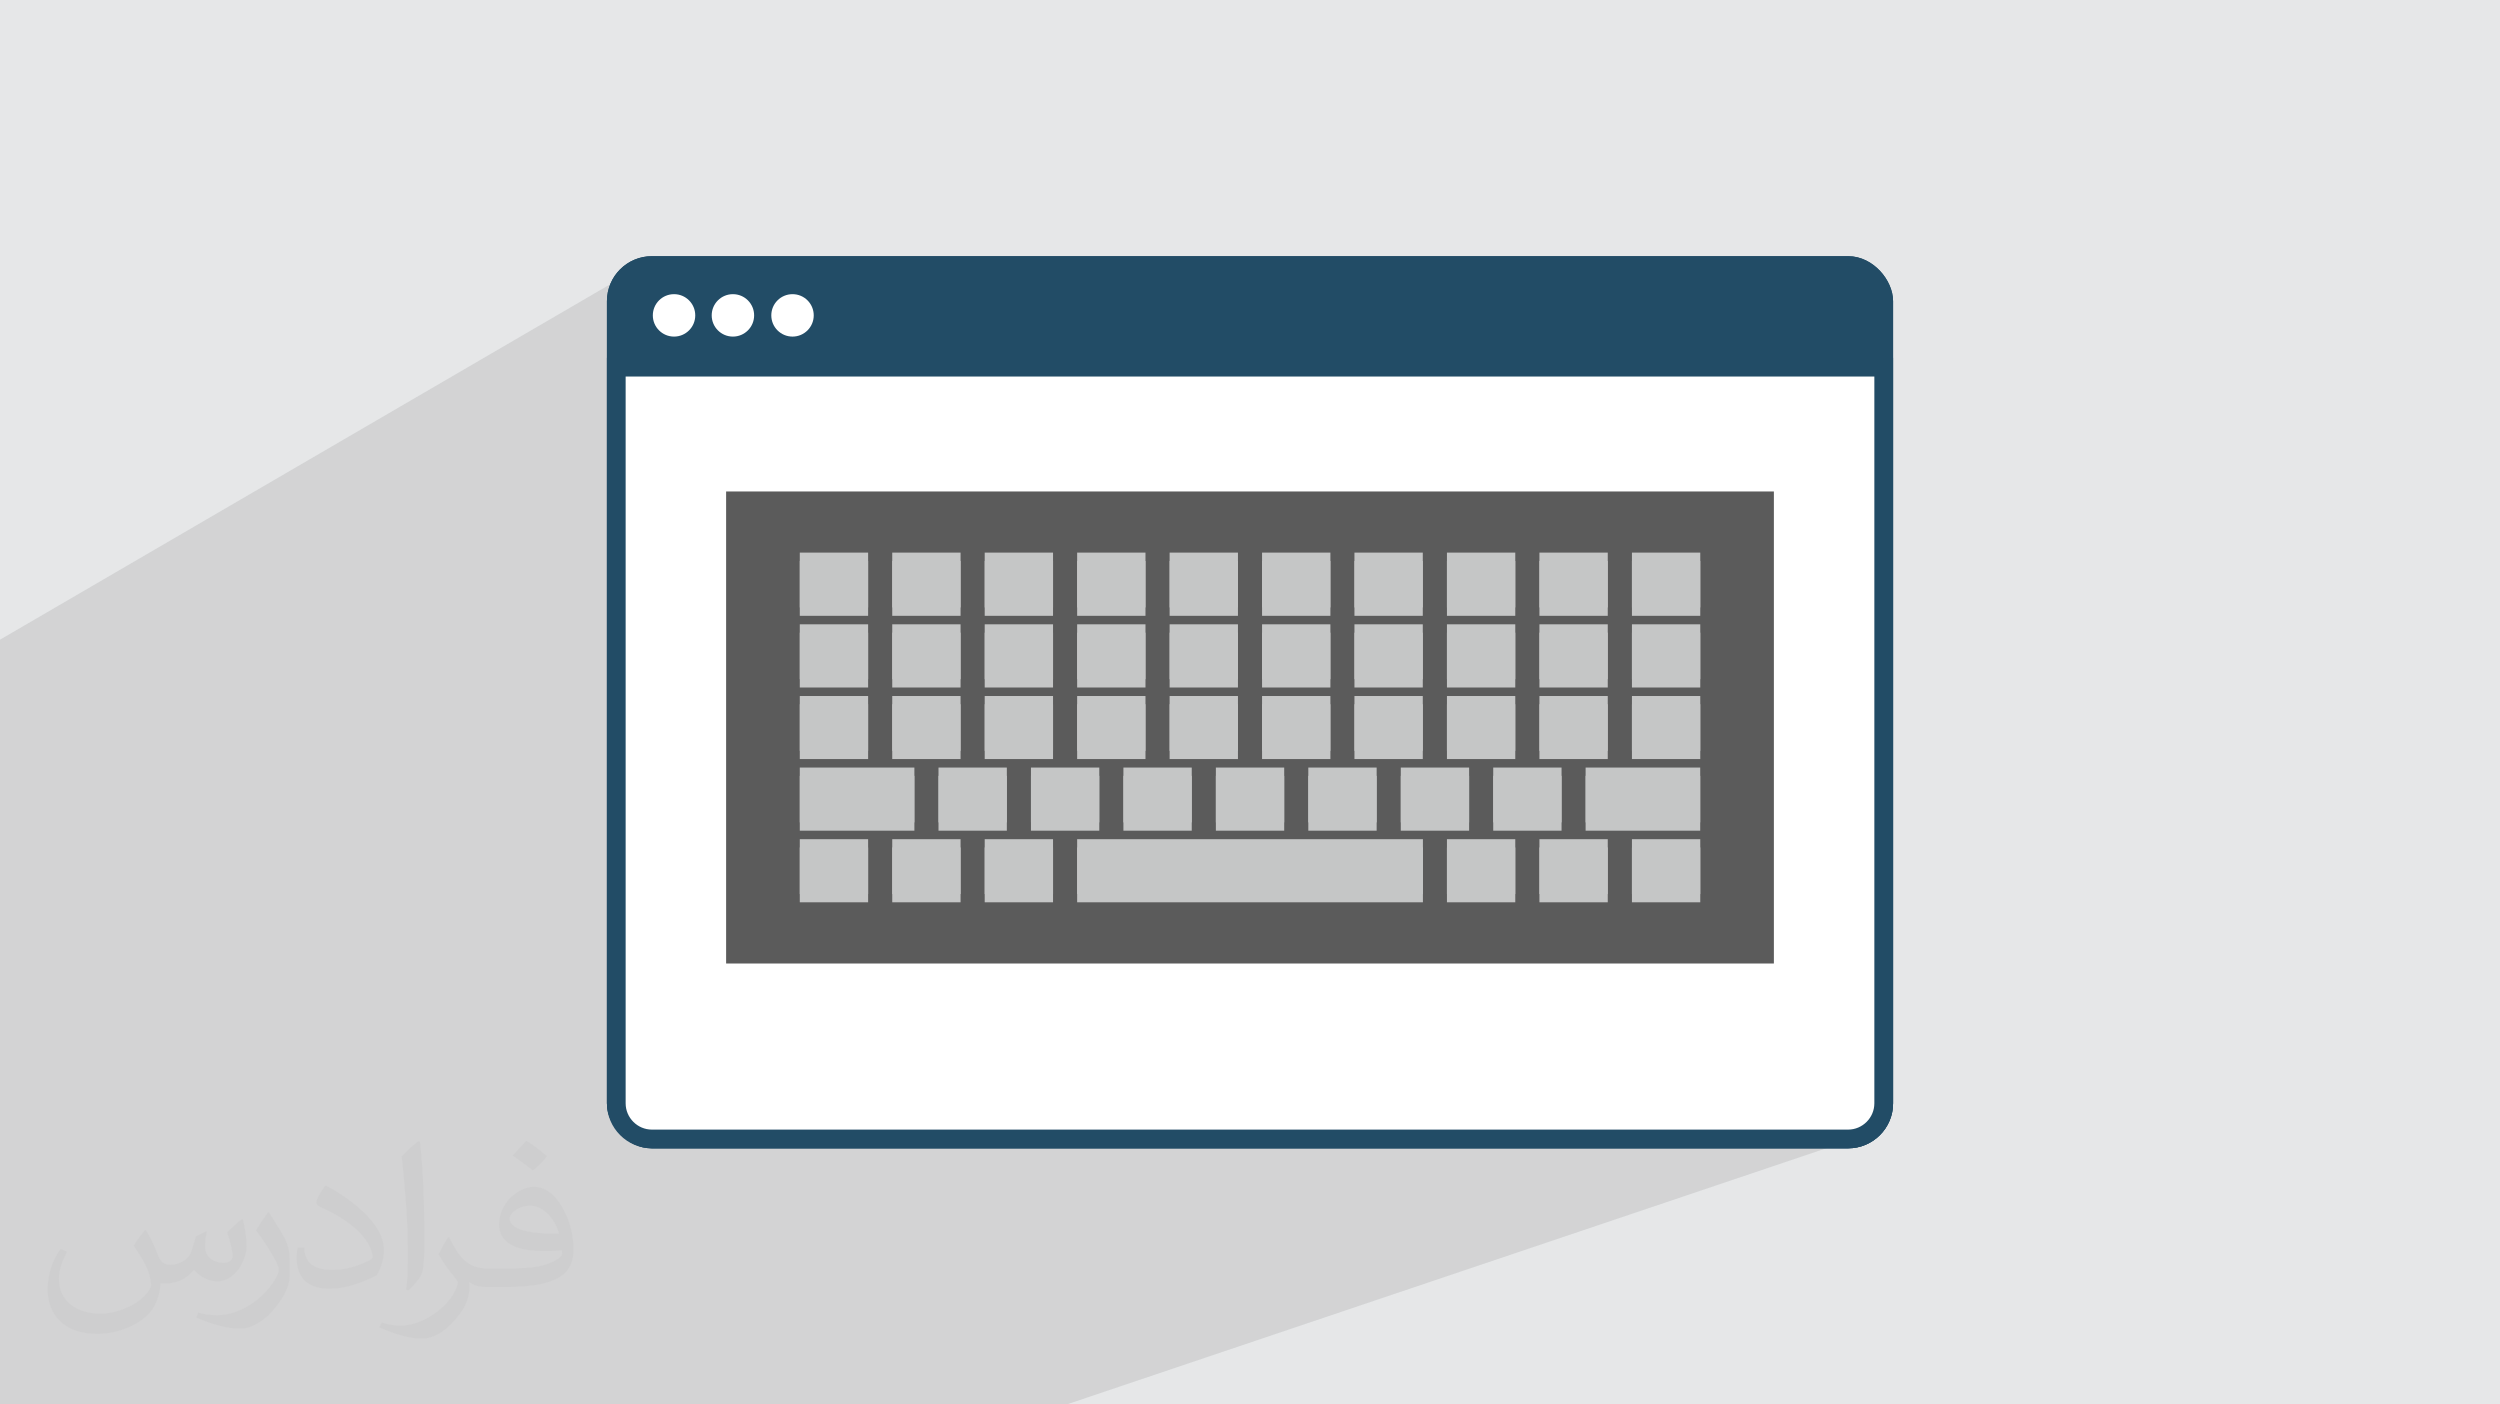
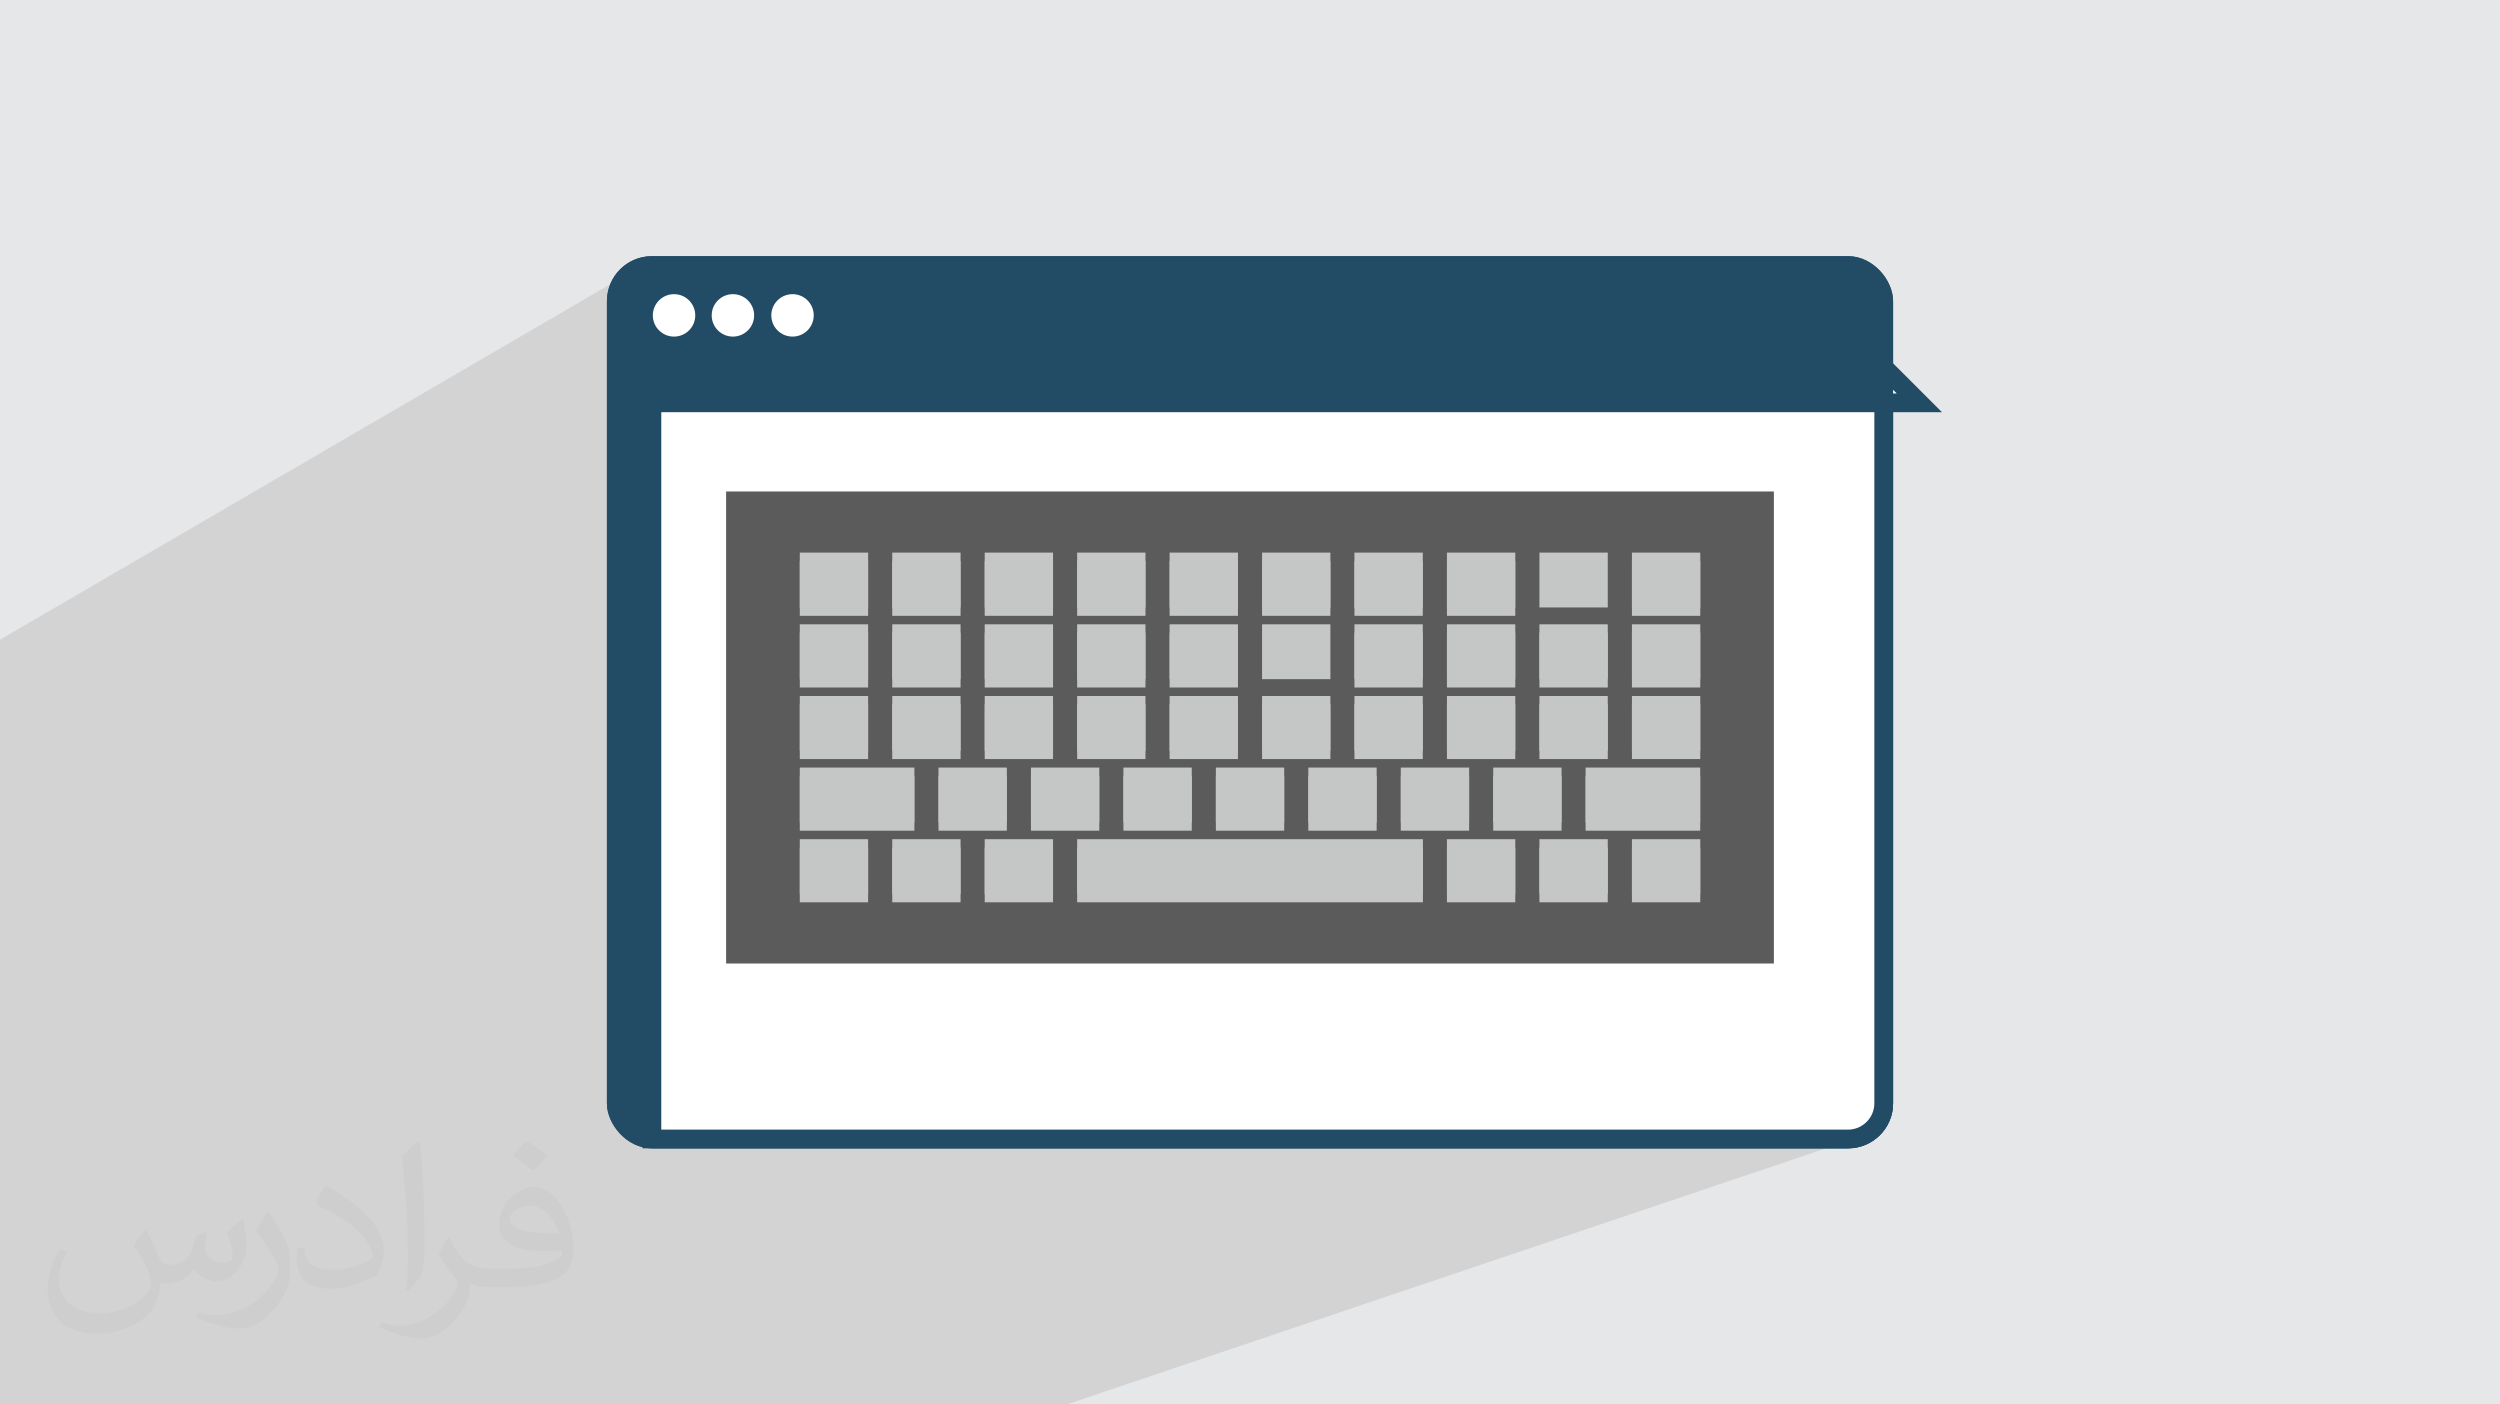
<svg xmlns="http://www.w3.org/2000/svg" xml:space="preserve" width="94.192mm" height="52.917mm" version="1.0" style="shape-rendering:geometricPrecision; text-rendering:geometricPrecision; image-rendering:optimizeQuality; fill-rule:evenodd; clip-rule:evenodd" viewBox="0 0 9404.92 5283.66">
  <defs>
    <style type="text/css">
   
    .str0 {stroke:#224C66;stroke-width:70.45;stroke-miterlimit:22.926}
    .fil4 {fill:#224C66}
    .fil3 {fill:white}
    .fil6 {fill:#C5C6C6;fill-rule:nonzero}
    .fil5 {fill:#5B5B5B;fill-rule:nonzero}
    .fil2 {fill:#373435;fill-opacity:0.031}
    .fil1 {fill:#2B2A29;fill-opacity:0.102}
    .fil0 {fill:#E6E7E8}
   
  </style>
  </defs>
  <g id="Layer_x0020_1">
    <polygon class="fil0" points="-0,0 9404.92,0 9404.92,5283.66 -0,5283.66 " />
    <polygon class="fil1" points="-0,2924.32 -0,2817.75 -0,2769.09 -0,2710.13 -0,2693.2 -0,2660.3 -0,2550.42 -0,2406.51 2388.74,1015.17 2377.68,1021.9 2367.36,1029.64 2357.82,1038.31 2349.15,1047.84 2341.42,1058.17 2334.69,1069.23 2329.01,1080.94 2324.49,1093.24 2321.18,1106.07 2319.14,1119.35 2318.44,1133 2318.44,1219.37 2491.09,1120.25 2479.28,1130 2469.53,1141.81 2462.17,1155.37 2457.52,1170.35 2455.9,1186.43 2457.52,1202.52 2462.17,1217.5 2469.53,1231.06 2479.28,1242.87 2486.34,1248.7 2712.57,1120.25 2700.76,1130 2691.02,1141.81 2683.66,1155.37 2679,1170.35 2677.39,1186.43 2679,1202.52 2683.66,1217.5 2691.02,1231.06 2700.76,1242.87 2707.91,1248.77 2936.8,1120.25 2924.99,1130 2915.25,1141.81 2907.89,1155.37 2903.23,1170.35 2901.62,1186.43 2903.23,1202.52 2907.89,1217.5 2915.25,1231.06 2924.99,1242.87 2936.8,1252.61 2950.36,1259.97 2965.34,1264.63 2981.43,1266.24 2997.51,1264.63 3012.49,1259.97 3026.05,1252.61 2318.44,1643.52 2318.44,2068.2 2731.63,1848.9 6673.29,1848.9 6673.29,3624.67 4884.84,4284.74 6952.4,4284.74 6966.06,4284.04 6979.34,4282.01 6992.16,4278.69 4012.22,5283.66 2178.31,5283.66 1888.32,5283.66 -0,5283.66 -0,5206.46 -0,5181.59 -0,5117.76 -0,5092.59 -0,5086.39 -0,5061.11 -0,4996 -0,4990.95 -0,4970.41 -0,4966.02 -0,4963.55 -0,4960.85 -0,4950.69 -0,4937.84 -0,4935.82 -0,4929.04 -0,4925.51 -0,4903.91 -0,4870.11 -0,4844.08 -0,4837.49 -0,4836.57 -0,4826.15 -0,4812.03 -0,4810.43 -0,4804.64 -0,4800.55 -0,4795.13 -0,4779.08 -0,4774.1 -0,4770.09 -0,4749.42 -0,4739.9 -0,4713.42 -0,4710 -0,4697.39 -0,4684.14 -0,4681.42 -0,4676.05 -0,4671.36 -0,4669.04 -0,4656.44 -0,4650.07 -0,4648.18 -0,4643.58 -0,4623.09 -0,4564.23 -0,4558.71 -0,4552.42 -0,4538.74 -0,4537.74 -0,4533.58 -0,4527.02 -0,4518.03 -0,4514.36 -0,4512.86 -0,4510.53 -0,4492.53 -0,4489.37 -0,4483.99 -0,4463.42 -0,4437.99 -0,4429.25 -0,4419.03 -0,4403.71 -0,4393.21 -0,4383.5 -0,4382.58 -0,4357.55 -0,4357.17 -0,4342.92 -0,4334.86 -0,4330.8 -0,4317.74 -0,4308.31 -0,4304.95 -0,4296.36 -0,4295.46 -0,4281.09 -0,4270.91 -0,4269.49 -0,4254.82 -0,4246.32 -0,4245.03 -0,4220.49 -0,4219.55 -0,4209.93 -0,4193.67 -0,4184.34 -0,4167.38 -0,4160.96 -0,4157.15 -0,4135.1 -0,4130.74 -0,4108.78 -0,4105.41 -0,4082.88 -0,4079.14 -0,4077.96 -0,4072.46 -0,4052.47 -0,4051.87 -0,4046.45 -0,4025.12 -0,4020.96 -0,3994.66 -0,3970.07 -0,3967.91 -0,3941.57 -0,3938.94 -0,3930.38 -0,3913.03 -0,3903.92 -0,3876.19 -0,3849.44 -0,3822.22 -0,3795.42 -0,3795.2 -0,3768.85 -0,3646.55 -0,3619.74 -0,3298.69 " />
    <path class="fil2" d="M548.54 4627.69c17.95,27.21 29.6,53.36 40.96,82.43 8.45,16.91 12.93,48.09 52.57,48.09 11.61,0 28.28,-3.42 43.06,-11.61 16.63,-8.73 29.32,-21.94 35.94,-42l15.85 -53.36 38.57 -19.02 2.64 2.64c-5.27,20.09 -6.59,39.36 -6.59,54.43 0,44.63 38.57,61.56 69.22,61.56 17.95,0 34.09,-8.73 34.09,-25.11 0,-21.13 -8.98,-57.06 -20.62,-89.29 17.95,-17.95 35.94,-35.94 56.53,-50.47l3.17 1.6c8.98,38.04 14,75.56 14,100.66 0,24.57 -10.83,51.79 -19.81,69.49 -18.49,34.87 -51.25,62.62 -90.87,62.62 -30.1,0 -63.65,-15.07 -86.66,-43.06l-1.32 0c-21.66,26.96 -55.22,51.25 -108.86,51.25l-16.63 0c-2.64,35.41 -10.29,60.49 -21.94,82.95 -31.95,62.34 -126.81,106.47 -216.1,106.47 -124.17,0 -186.51,-71.59 -186.51,-166.96 0,-58.91 19.27,-113.6 48.88,-152.42l24.29 10.04c-18.49,35.41 -30.91,68.68 -30.91,101.45 0,89.29 72.66,131.83 156.4,131.83 77.68,0 173.83,-49.41 191.28,-106.72 -6.59,-62.62 -30.1,-91.93 -66.04,-148.99 10.83,-19.02 24.83,-38.04 42.28,-58.38l3.17 0 0 0 0 0 -0.02 -0.09zm1432.13 -336.04c26.15,16.39 51.79,35.66 76.87,57.85 -14,19.81 -31.45,37.79 -53.11,53.64 -25.11,-20.34 -50.19,-37.79 -75.84,-56.27 17.42,-19.55 34.62,-38.29 52.04,-55.22l0 0 0 0 0 0 0 0 0 0 0.03 0zm13.47 244.11c-42.28,0 -76.87,27.75 -76.87,48.34 0,44.13 84.53,57.85 185.72,57.31 -12.68,-51.79 -57.06,-105.68 -108.86,-105.68l0.01 0.03zm-94.86 236.19c54.96,0 103.04,-1.6 139.74,-10.83 40.96,-10.29 75.56,-30.91 75.56,-45.17 0,-3.7 0,-8.19 -1.32,-11.89 -22.98,2.11 -49.41,2.11 -72.38,2.11 -74.49,0 -131.55,-16.91 -154.02,-58.66 -5.55,-11.61 -9.51,-24.57 -9.51,-39.36 0,-40.43 17.42,-79.79 48.09,-107 25.61,-22.45 53.89,-36.44 82.67,-36.44 52.04,0 93.51,41.75 122.57,107.54 15.85,35.94 26.68,77.4 26.68,129.72 0,34.87 -9.51,64.19 -31.17,85.85 -40.43,39.11 -114.92,53.89 -229.04,53.89l-51.79 0 0 0 -13.47 0c-28.28,0 -48.62,-5.02 -64.72,-17.42l-2.64 0c0.79,6.59 1.32,12.93 1.32,19.02 0,25.61 -8.45,58.38 -25.61,84.53 -50.72,75.3 -105.68,108.04 -153.24,108.04 -48.09,0 -107,-18.49 -160.11,-42.54l9.51 -18.49c17.17,7.13 40.96,11.89 73.7,11.89 85.85,0 198.66,-82.43 212.66,-163 -3.17,-6.59 -8.98,-15.32 -17.17,-24.57 -25.11,-29.85 -40.96,-54.68 -55.75,-80.83 12.68,-25.11 24.29,-45.17 35.13,-63.4l4.49 -0.53c36.72,74.77 69.99,117.55 144.23,117.55l11.61 0 0 0 53.89 0 0 0 0 0 0 0 0 0 0 0 0.09 0.01zm-371.98 79c6.34,-34.34 6.87,-72.91 6.87,-108.86l0 -53.36c0,-99.6 -12.68,-244.36 -22.98,-338.68 17.95,-19.27 43.06,-42 62.87,-57.31l5.81 1.6c13.47,118.62 16.63,256 16.63,383.06 0,33.3 -1.32,65.79 -4.49,89.55 -1.85,30.1 -19.27,52.83 -56.53,87.7l-8.19 -3.7zm-382.8 -157.19c1.85,46.77 24.83,83.49 105.15,83.49 49.93,0 92.19,-12.93 138.96,-35.13 8.45,-3.7 12.93,-8.73 12.93,-12.93 0,-29.32 -22.45,-68.15 -60.23,-103.55 -36.72,-33.3 -85.34,-62.62 -130.76,-82.18 -15.6,-6.59 -20.62,-13.47 -20.62,-20.09 0,-13.47 17.95,-41.75 32.77,-62.09l5.02 -0.53c52.04,27.21 110.17,67.64 153.24,112.53 39.11,41.47 63.4,83.49 63.4,129.19 0,33.81 -10.29,65.51 -26.96,95.11 -57.06,28.79 -117.83,50.72 -178.06,50.72 -73.17,0 -123.1,-34.34 -123.1,-114.92 0,-8.73 0,-22.19 3.17,-39.64l25.11 0 0 0 0 0 0 0 0 0 0 0 -0.02 0zm-132.37 -132.9l45.45 73.45c16.63,27.21 32.23,56.81 32.23,103.55l0 59.7c0,48.34 -30.91,100.13 -80.83,151.38 -39.11,34.62 -73.7,49.41 -105.68,49.41 -47.55,0 -101.98,-14.79 -164.85,-41.75l7.13 -18.49c19.81,5.27 42.79,9.77 71.06,9.77 90.36,-0.53 182.8,-66.57 225.08,-147.15 5.02,-9.26 6.87,-17.95 6.87,-24.04 0,-9.26 -5.02,-19.55 -8.98,-28.79 -22.98,-43.31 -48.62,-82.95 -76.87,-119.68 14.79,-23.25 29.6,-45.7 45.7,-67.9l3.7 0.53 0 0 0 0 0 0 0 0 0 0 -0.02 0.01z" />
    <g id="_1531549625424">
      <g>
        <rect class="fil3 str0" x="2318.44" y="998.93" width="4768.04" height="3285.82" rx="134.08" ry="134.08" />
        <rect class="fil4 str0" x="2318.44" y="998.93" width="4768.04" height="3285.82" rx="134.08" ry="134.08" />
-         <path class="fil3 str0" d="M7086.48 1381.35l0 2769.32c0,73.75 -60.33,134.08 -134.08,134.08l-4499.89 0c-73.75,0 -134.08,-60.33 -134.08,-134.08l0 -2769.32 4768.04 0z" />
+         <path class="fil3 str0" d="M7086.48 1381.35l0 2769.32c0,73.75 -60.33,134.08 -134.08,134.08l-4499.89 0l0 -2769.32 4768.04 0z" />
        <rect class="fil5" x="2731.63" y="1848.9" width="3941.65" height="1775.78" />
        <g>
          <rect class="fil6" x="3008.78" y="2110.34" width="257.07" height="206.32" />
          <rect class="fil6" x="3356.57" y="2110.34" width="257.07" height="206.32" />
          <rect class="fil6" x="3704.42" y="2110.34" width="257.07" height="206.32" />
          <rect class="fil6" x="4052.21" y="2110.34" width="257.07" height="206.32" />
          <rect class="fil6" x="4400.06" y="2110.34" width="257.07" height="206.32" />
          <rect class="fil6" x="4747.85" y="2110.34" width="257.07" height="206.32" />
          <rect class="fil6" x="5095.39" y="2110.34" width="257.07" height="206.32" />
          <rect class="fil6" x="5443.36" y="2110.34" width="257.07" height="206.32" />
-           <rect class="fil6" x="5791.28" y="2110.34" width="257.07" height="206.32" />
          <rect class="fil6" x="6139.31" y="2110.34" width="257.07" height="206.32" />
          <rect class="fil6" x="3008.78" y="2380.04" width="257.07" height="206.32" />
          <rect class="fil6" x="3356.57" y="2380.04" width="257.07" height="206.32" />
          <rect class="fil6" x="3704.42" y="2380.04" width="257.07" height="206.32" />
          <rect class="fil6" x="4052.21" y="2380.04" width="257.07" height="206.32" />
          <rect class="fil6" x="4400.06" y="2380.04" width="257.07" height="206.32" />
-           <rect class="fil6" x="4747.85" y="2380.04" width="257.07" height="206.32" />
          <rect class="fil6" x="5095.39" y="2380.04" width="257.07" height="206.32" />
          <rect class="fil6" x="5443.36" y="2380.04" width="257.07" height="206.32" />
          <rect class="fil6" x="5791.28" y="2380.04" width="257.07" height="206.32" />
          <rect class="fil6" x="6139.31" y="2380.04" width="257.07" height="206.32" />
          <rect class="fil6" x="3008.78" y="2649.24" width="257.07" height="206.32" />
          <rect class="fil6" x="3356.57" y="2649.24" width="257.07" height="206.32" />
          <rect class="fil6" x="3704.42" y="2649.24" width="257.07" height="206.32" />
          <rect class="fil6" x="4052.21" y="2649.24" width="257.07" height="206.32" />
          <rect class="fil6" x="4400.06" y="2649.24" width="257.07" height="206.32" />
          <rect class="fil6" x="4747.85" y="2649.24" width="257.07" height="206.32" />
          <rect class="fil6" x="5095.39" y="2649.24" width="257.07" height="206.32" />
          <rect class="fil6" x="5443.36" y="2649.24" width="257.07" height="206.32" />
          <rect class="fil6" x="5791.28" y="2649.24" width="257.07" height="206.32" />
          <rect class="fil6" x="6139.31" y="2649.24" width="257.07" height="206.32" />
          <rect class="fil6" x="3530.62" y="2918.69" width="257.07" height="206.32" />
          <rect class="fil6" x="3878.41" y="2918.69" width="257.07" height="206.32" />
          <rect class="fil6" x="4226.26" y="2918.69" width="257.07" height="206.32" />
          <rect class="fil6" x="4574.05" y="2918.69" width="257.07" height="206.32" />
          <rect class="fil6" x="4921.84" y="2918.69" width="257.07" height="206.32" />
          <rect class="fil6" x="5269.69" y="2918.69" width="257.07" height="206.32" />
          <rect class="fil6" x="5617.47" y="2918.69" width="257.07" height="206.32" />
          <rect class="fil6" x="3008.78" y="2918.69" width="431.12" height="206.32" />
          <rect class="fil6" x="5965.02" y="2918.69" width="431.12" height="206.32" />
          <rect class="fil6" x="3008.78" y="3188.08" width="257.07" height="206.32" />
          <rect class="fil6" x="3356.57" y="3188.08" width="257.07" height="206.32" />
          <rect class="fil6" x="3704.42" y="3188.08" width="257.07" height="206.32" />
          <rect class="fil6" x="4052.21" y="3188.08" width="1300.74" height="206.32" />
          <rect class="fil6" x="5443.36" y="3188.08" width="257.07" height="206.32" />
          <rect class="fil6" x="5791.28" y="3188.08" width="257.07" height="206.32" />
          <rect class="fil6" x="6139.31" y="3188.08" width="257.07" height="206.32" />
        </g>
        <g>
          <rect class="fil6" x="3008.78" y="2078.87" width="257.07" height="206.32" />
          <rect class="fil6" x="3356.57" y="2078.87" width="257.07" height="206.32" />
          <rect class="fil6" x="3704.42" y="2078.87" width="257.07" height="206.32" />
          <rect class="fil6" x="4052.21" y="2078.87" width="257.07" height="206.32" />
          <rect class="fil6" x="4400.06" y="2078.87" width="257.07" height="206.32" />
          <rect class="fil6" x="4747.85" y="2078.87" width="257.07" height="206.32" />
          <rect class="fil6" x="5095.39" y="2078.87" width="257.07" height="206.32" />
          <rect class="fil6" x="5443.36" y="2078.87" width="257.07" height="206.32" />
          <rect class="fil6" x="5791.28" y="2078.87" width="257.07" height="206.32" />
          <rect class="fil6" x="6139.31" y="2078.87" width="257.07" height="206.32" />
          <rect class="fil6" x="3008.78" y="2348.63" width="257.07" height="206.32" />
          <rect class="fil6" x="3356.57" y="2348.63" width="257.07" height="206.32" />
          <rect class="fil6" x="3704.42" y="2348.63" width="257.07" height="206.32" />
          <rect class="fil6" x="4052.21" y="2348.63" width="257.07" height="206.32" />
          <rect class="fil6" x="4400.06" y="2348.63" width="257.07" height="206.32" />
          <rect class="fil6" x="4747.85" y="2348.63" width="257.07" height="206.32" />
          <rect class="fil6" x="5095.39" y="2348.63" width="257.07" height="206.32" />
          <rect class="fil6" x="5443.36" y="2348.63" width="257.07" height="206.32" />
          <rect class="fil6" x="5791.28" y="2348.63" width="257.07" height="206.32" />
          <rect class="fil6" x="6139.31" y="2348.63" width="257.07" height="206.32" />
          <rect class="fil6" x="3008.78" y="2618.38" width="257.07" height="206.32" />
          <rect class="fil6" x="3356.57" y="2618.38" width="257.07" height="206.32" />
          <rect class="fil6" x="3704.42" y="2618.38" width="257.07" height="206.32" />
          <rect class="fil6" x="4052.21" y="2618.38" width="257.07" height="206.32" />
          <rect class="fil6" x="4400.06" y="2618.38" width="257.07" height="206.32" />
          <rect class="fil6" x="4747.85" y="2618.38" width="257.07" height="206.32" />
          <rect class="fil6" x="5095.39" y="2618.38" width="257.07" height="206.32" />
          <rect class="fil6" x="5443.36" y="2618.38" width="257.07" height="206.32" />
          <rect class="fil6" x="5791.28" y="2618.38" width="257.07" height="206.32" />
          <rect class="fil6" x="6139.31" y="2618.38" width="257.07" height="206.32" />
          <rect class="fil6" x="3530.62" y="2887.52" width="257.07" height="206.32" />
          <rect class="fil6" x="3878.41" y="2887.52" width="257.07" height="206.32" />
          <rect class="fil6" x="4226.26" y="2887.52" width="257.07" height="206.32" />
          <rect class="fil6" x="4574.05" y="2887.52" width="257.07" height="206.32" />
          <rect class="fil6" x="4921.84" y="2887.52" width="257.07" height="206.32" />
          <rect class="fil6" x="5269.69" y="2887.52" width="257.07" height="206.32" />
          <rect class="fil6" x="5617.47" y="2887.52" width="257.07" height="206.32" />
          <rect class="fil6" x="3008.78" y="2887.52" width="431.12" height="206.32" />
          <rect class="fil6" x="5965.02" y="2887.52" width="431.12" height="206.32" />
          <rect class="fil6" x="3008.78" y="3156.97" width="257.07" height="206.32" />
          <rect class="fil6" x="3356.57" y="3156.97" width="257.07" height="206.32" />
          <rect class="fil6" x="3704.42" y="3156.97" width="257.07" height="206.32" />
          <rect class="fil6" x="4052.21" y="3156.97" width="1300.74" height="206.32" />
          <rect class="fil6" x="5443.36" y="3156.97" width="257.07" height="206.32" />
          <rect class="fil6" x="5791.28" y="3156.97" width="257.07" height="206.32" />
          <rect class="fil6" x="6139.31" y="3156.97" width="257.07" height="206.32" />
        </g>
      </g>
      <circle class="fil3" cx="2535.71" cy="1186.43" r="79.81" />
      <circle class="fil3" cx="2757.2" cy="1186.43" r="79.81" />
      <circle class="fil3" cx="2981.43" cy="1186.43" r="79.81" />
    </g>
  </g>
</svg>